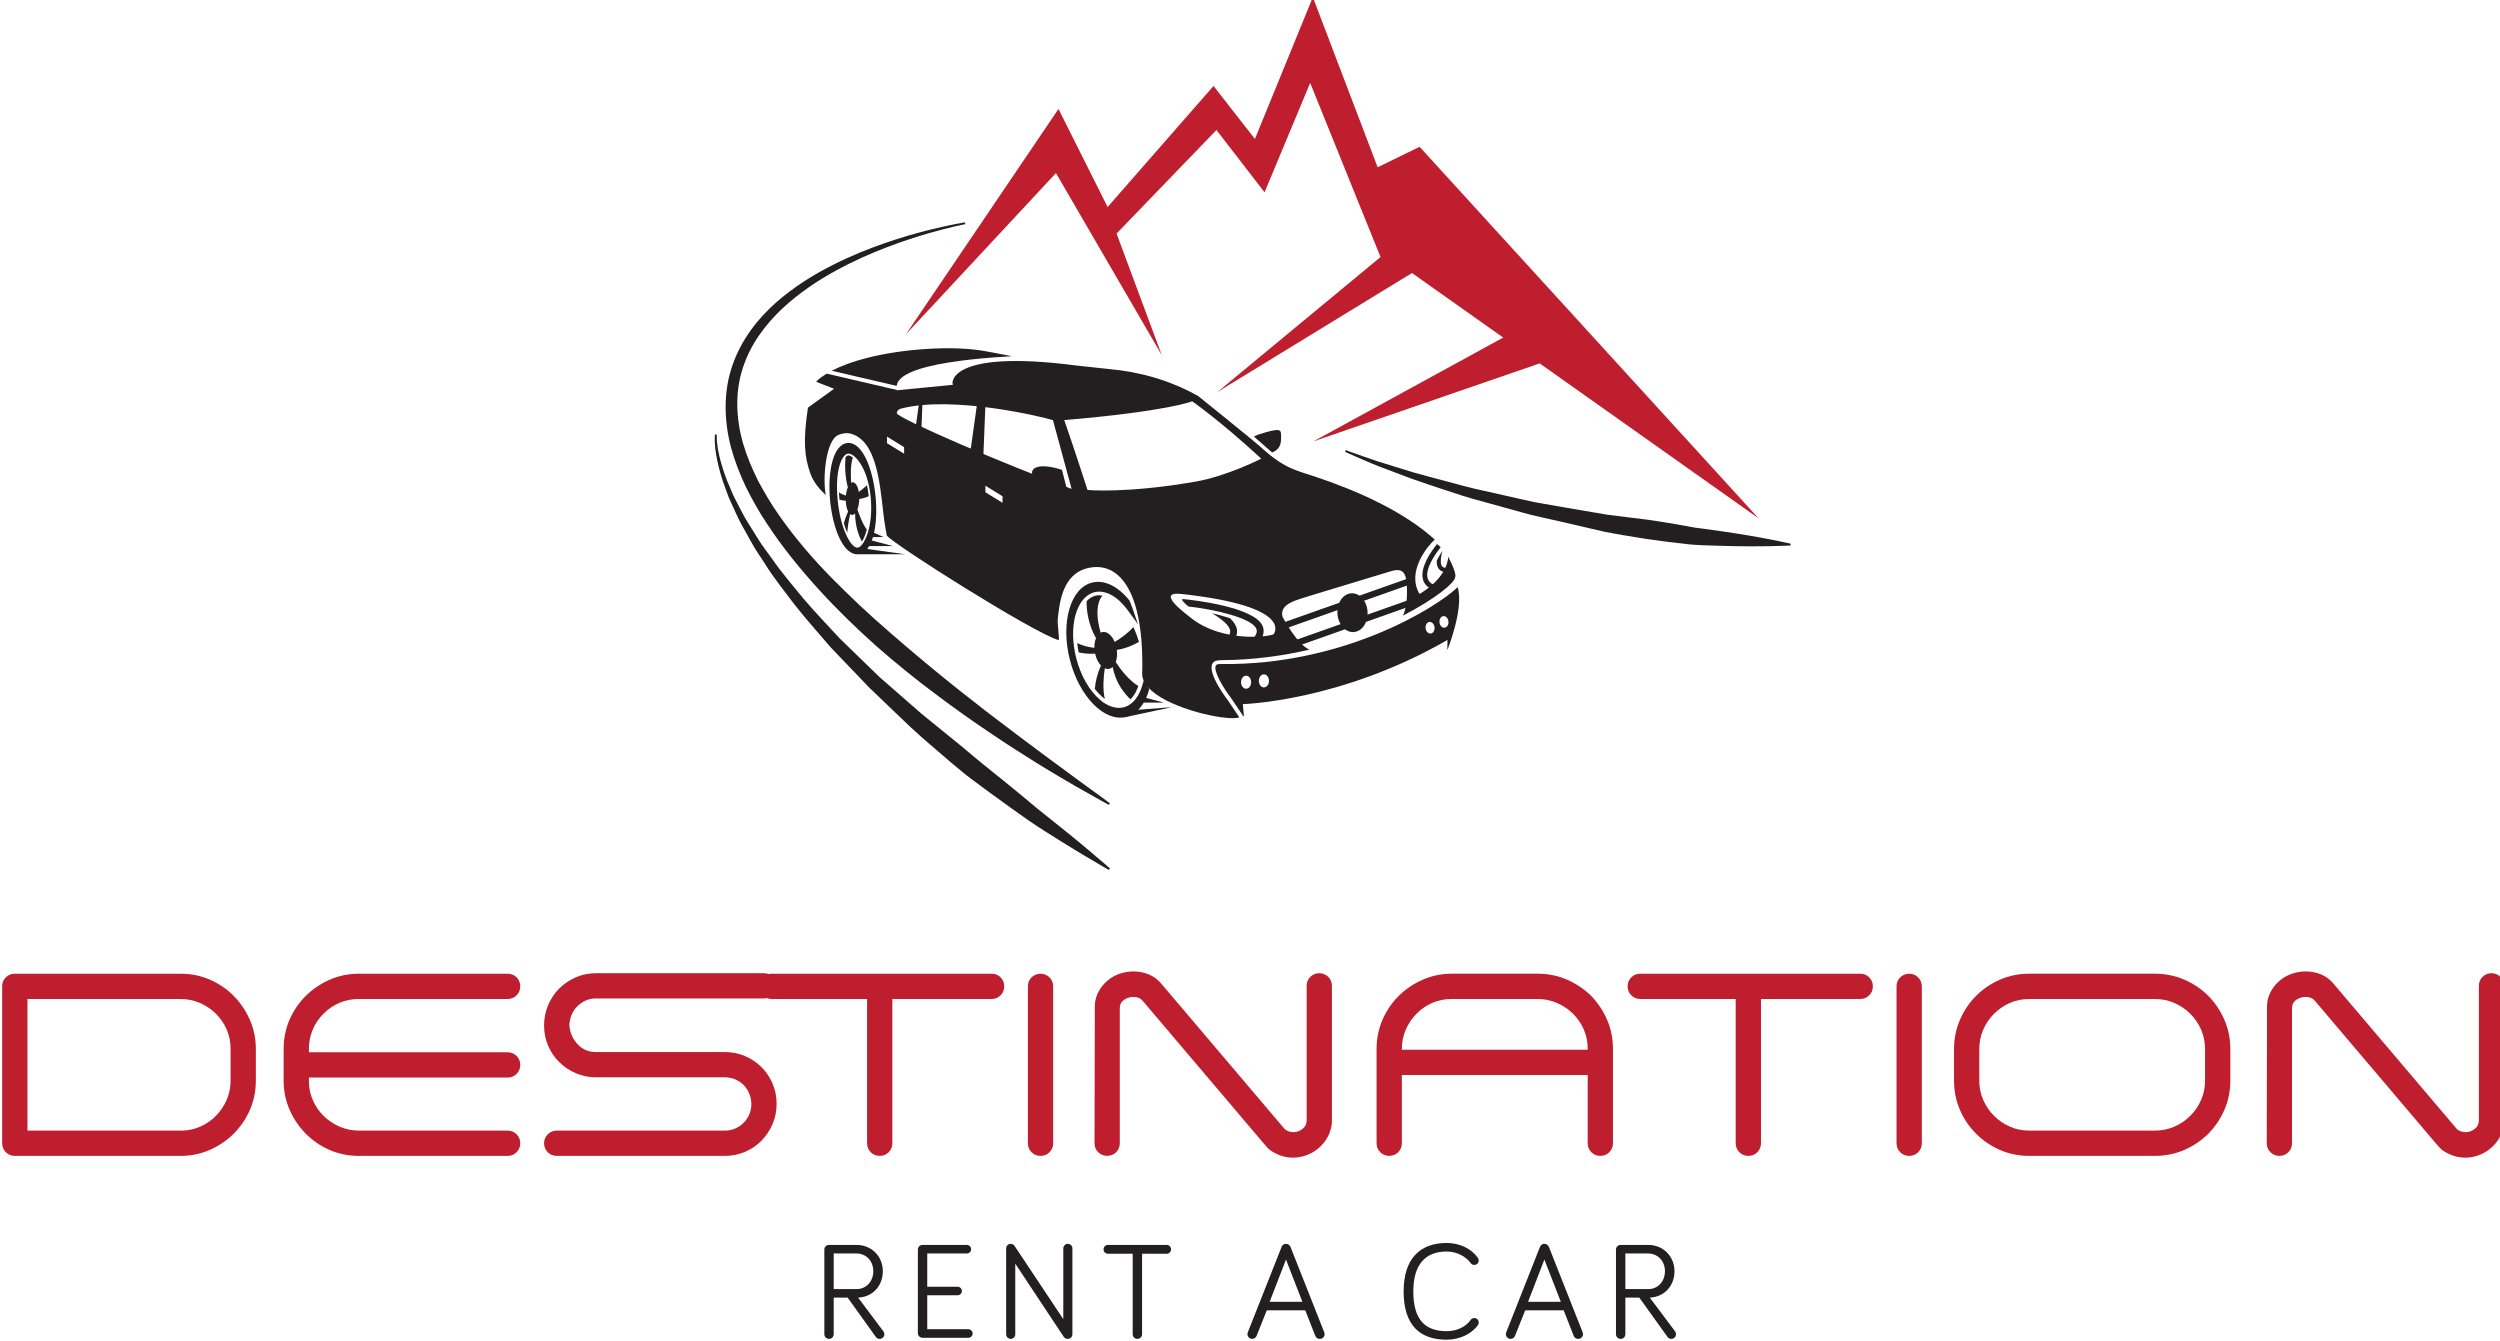
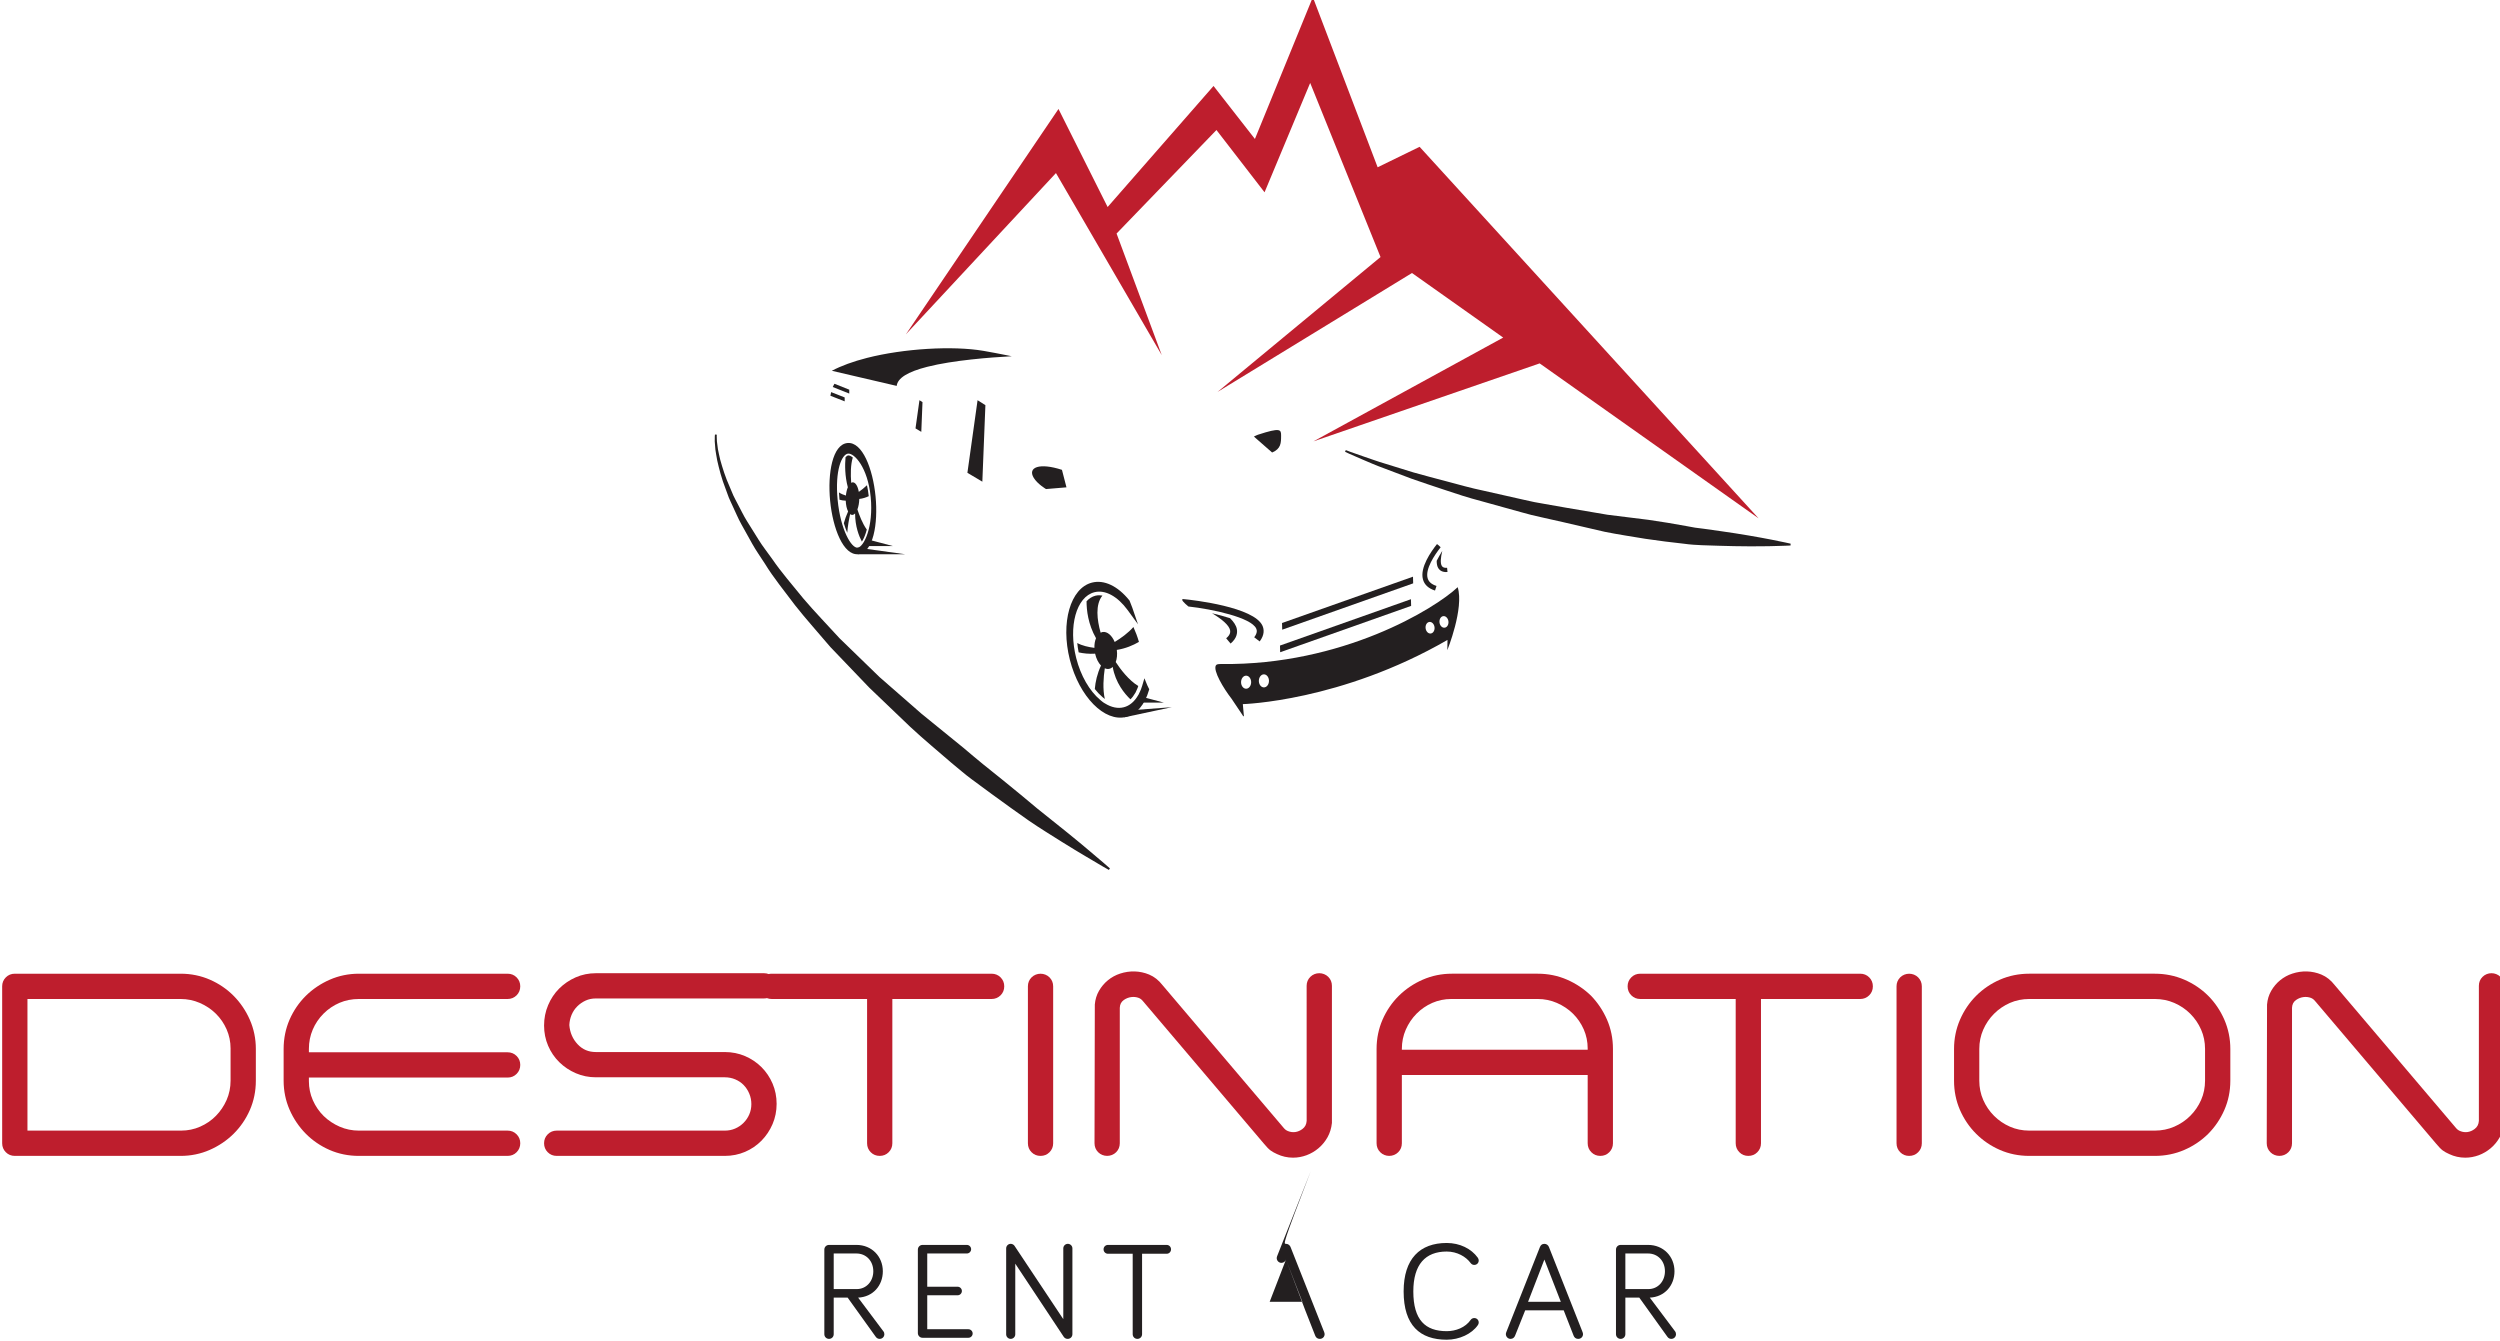
<svg xmlns="http://www.w3.org/2000/svg" xmlns:ns1="http://sodipodi.sourceforge.net/DTD/sodipodi-0.dtd" xmlns:ns2="http://www.inkscape.org/namespaces/inkscape" version="1.1" id="svg2" xml:space="preserve" width="186.363" height="100" viewBox="0 0 186.363 100" ns1:docname="logo.svg" ns2:version="0.92.1 r15371">
  <defs id="defs6">
    <clipPath clipPathUnits="userSpaceOnUse" id="clipPath18">
      <path d="M 0,595.28 H 841.89 V 0 H 0 Z" id="path16" ns2:connector-curvature="0" />
    </clipPath>
  </defs>
  <ns1:namedview pagecolor="#ffffff" bordercolor="#666666" borderopacity="1" objecttolerance="10" gridtolerance="10" guidetolerance="10" ns2:pageopacity="0" ns2:pageshadow="2" ns2:window-width="1920" ns2:window-height="1023" id="namedview4" showgrid="false" ns2:zoom="0.71" ns2:cx="543.5394" ns2:cy="396.85333" ns2:window-x="0" ns2:window-y="0" ns2:window-maximized="1" ns2:current-layer="g10" />
  <g id="g10" ns2:groupmode="layer" ns2:label="Logo" transform="matrix(1.333,0,0,-1.333,0,100)">
    <g id="g12" transform="matrix(0.444,0,0,0.444,-116.819,-94.515)">
      <g id="g14" clip-path="url(#clipPath18)">
        <g id="g20" transform="translate(285.922,239.43)">
          <path d="m 0,0 h -19.358 v 16.578 h 19.293 c 0.839,0 1.654,-0.167 2.415,-0.496 0.764,-0.332 1.444,-0.785 2.016,-1.35 0.571,-0.561 1.031,-1.228 1.362,-1.982 0.327,-0.749 0.497,-1.554 0.497,-2.394 V 6.284 C 6.225,5.425 6.055,4.609 5.728,3.857 5.396,3.104 4.94,2.431 4.378,1.857 3.815,1.284 3.148,0.827 2.394,0.497 1.646,0.166 0.842,0 0,0 m 6.624,16.962 c -0.853,0.862 -1.861,1.553 -2.999,2.048 -1.145,0.5 -2.383,0.753 -3.69,0.753 h -20.886 c -0.444,0 -0.824,-0.154 -1.13,-0.461 -0.305,-0.308 -0.462,-0.688 -0.462,-1.128 V -1.593 c 0,-0.443 0.157,-0.826 0.462,-1.131 0.306,-0.306 0.686,-0.461 1.13,-0.461 h 20.886 c 1.283,0 2.515,0.25 3.657,0.751 1.138,0.497 2.153,1.182 3.012,2.031 0.862,0.853 1.554,1.863 2.051,2.999 0.499,1.143 0.753,2.383 0.753,3.688 v 4.008 c 0,1.284 -0.254,2.515 -0.753,3.656 -0.497,1.138 -1.18,2.149 -2.031,3.014" style="fill:#be1e2d;fill-opacity:1;fill-rule:nonzero;stroke:none" id="path22" ns2:connector-curvature="0" />
        </g>
        <g id="g24" transform="translate(302.496,252.152)">
          <path d="m 0,0 c 0.319,0.753 0.779,1.43 1.362,2.013 0.582,0.581 1.257,1.039 2.011,1.361 0.751,0.32 1.57,0.481 2.433,0.481 h 18.74 c 0.442,0 0.823,0.158 1.13,0.462 0.306,0.308 0.462,0.688 0.462,1.134 0,0.441 -0.156,0.818 -0.462,1.128 -0.307,0.308 -0.688,0.461 -1.13,0.461 H 5.806 C 4.521,7.04 3.291,6.787 2.148,6.287 1.013,5.792 -0.001,5.11 -0.865,4.26 -1.727,3.405 -2.418,2.396 -2.916,1.259 -3.413,0.117 -3.667,-1.126 -3.667,-2.431 v -4.007 c 0,-1.283 0.254,-2.513 0.751,-3.655 0.498,-1.135 1.182,-2.149 2.033,-3.011 0.852,-0.864 1.859,-1.551 2.999,-2.052 1.143,-0.501 2.385,-0.751 3.69,-0.751 h 18.74 c 0.442,0 0.824,0.153 1.13,0.461 0.306,0.307 0.462,0.687 0.462,1.131 0,0.444 -0.156,0.821 -0.462,1.127 -0.307,0.308 -0.688,0.465 -1.13,0.465 H 5.806 c -0.841,0 -1.654,0.166 -2.415,0.497 -0.762,0.333 -1.442,0.785 -2.016,1.346 -0.572,0.563 -1.029,1.233 -1.361,1.984 -0.329,0.75 -0.498,1.556 -0.498,2.397 v 0.458 h 25.03 c 0.442,0 0.823,0.153 1.13,0.461 0.306,0.308 0.462,0.687 0.462,1.131 0,0.444 -0.156,0.822 -0.462,1.128 -0.307,0.307 -0.688,0.463 -1.13,0.463 h -25.03 v 0.427 C -0.484,-1.568 -0.321,-0.75 0,0" style="fill:#be1e2d;fill-opacity:1;fill-rule:nonzero;stroke:none" id="path26" ns2:connector-curvature="0" />
        </g>
        <g id="g28" transform="translate(388.002,259.192)">
          <path d="m 0,0 h -27.709 c -0.131,0 -0.254,-0.017 -0.373,-0.044 -0.182,0.071 -0.377,0.106 -0.587,0.106 h -21.177 c -0.902,0 -1.76,-0.175 -2.554,-0.526 -0.785,-0.348 -1.479,-0.822 -2.067,-1.407 -0.584,-0.586 -1.054,-1.287 -1.392,-2.09 -0.34,-0.801 -0.51,-1.663 -0.51,-2.564 0,-0.9 0.17,-1.758 0.51,-2.548 0.338,-0.791 0.814,-1.489 1.413,-2.075 0.594,-0.584 1.298,-1.053 2.082,-1.39 0.791,-0.34 1.639,-0.509 2.518,-0.509 h 16.242 c 0.46,0 0.903,-0.088 1.313,-0.261 0.409,-0.171 0.767,-0.412 1.062,-0.717 0.297,-0.308 0.534,-0.67 0.707,-1.085 0.174,-0.411 0.261,-0.855 0.261,-1.313 0,-0.46 -0.087,-0.896 -0.259,-1.294 -0.172,-0.404 -0.416,-0.762 -0.723,-1.066 -0.303,-0.307 -0.664,-0.551 -1.066,-0.723 -0.399,-0.174 -0.836,-0.257 -1.295,-0.257 h -21.173 c -0.444,0 -0.825,-0.157 -1.132,-0.465 -0.305,-0.306 -0.46,-0.683 -0.46,-1.127 0,-0.444 0.155,-0.827 0.46,-1.131 0.307,-0.307 0.686,-0.461 1.132,-0.461 h 21.173 c 0.903,0 1.759,0.171 2.552,0.51 0.787,0.337 1.485,0.814 2.073,1.412 0.583,0.597 1.053,1.296 1.39,2.086 0.339,0.788 0.51,1.648 0.51,2.547 0,0.905 -0.171,1.761 -0.51,2.55 -0.337,0.788 -0.807,1.486 -1.394,2.073 -0.587,0.587 -1.284,1.054 -2.069,1.392 -0.791,0.338 -1.649,0.51 -2.552,0.51 h -16.242 c -0.925,0 -1.673,0.318 -2.289,0.971 -0.629,0.667 -0.974,1.476 -1.053,2.422 0.02,0.462 0.117,0.903 0.29,1.308 0.173,0.403 0.411,0.756 0.708,1.051 0.297,0.298 0.65,0.544 1.046,0.727 0.386,0.18 0.823,0.27 1.298,0.27 h 21.177 c 0.13,0 0.251,0.016 0.369,0.043 0.181,-0.07 0.379,-0.11 0.591,-0.11 h 12.024 v -18.17 c 0,-0.444 0.154,-0.827 0.46,-1.131 0.307,-0.307 0.686,-0.461 1.13,-0.461 0.443,0 0.823,0.153 1.13,0.461 0.307,0.307 0.461,0.687 0.461,1.131 v 18.17 H 0 c 0.443,0 0.823,0.158 1.13,0.464 0.306,0.306 0.461,0.686 0.461,1.132 0,0.441 -0.155,0.818 -0.461,1.128 C 0.819,-0.153 0.44,0 0,0" style="fill:#be1e2d;fill-opacity:1;fill-rule:nonzero;stroke:none" id="path30" ns2:connector-curvature="0" />
        </g>
        <g id="g32" transform="translate(393.034,258.731)">
          <path d="m 0,0 c -0.307,-0.308 -0.461,-0.687 -0.461,-1.128 v -19.767 c 0,-0.443 0.154,-0.826 0.461,-1.13 0.306,-0.307 0.684,-0.461 1.128,-0.461 0.444,0 0.825,0.153 1.132,0.461 0.306,0.307 0.46,0.687 0.46,1.13 V -1.128 C 2.72,-0.687 2.566,-0.311 2.26,0 1.645,0.612 0.615,0.611 0,0" style="fill:#be1e2d;fill-opacity:1;fill-rule:nonzero;stroke:none" id="path34" ns2:connector-curvature="0" />
        </g>
        <g id="g36" transform="translate(428.144,258.795)">
          <path d="m 0,0 c -0.307,-0.306 -0.464,-0.688 -0.464,-1.132 l 0.003,-17.01 c -0.032,-0.45 -0.209,-0.783 -0.54,-1.025 -0.548,-0.41 -1.195,-0.509 -1.818,-0.257 -0.208,0.081 -0.381,0.213 -0.538,0.405 l -15.272,17.991 c -0.468,0.604 -1.028,1.048 -1.675,1.319 -1.173,0.487 -2.445,0.515 -3.656,0.119 -0.563,-0.183 -1.079,-0.467 -1.528,-0.834 -0.452,-0.367 -0.831,-0.817 -1.128,-1.335 -0.299,-0.514 -0.476,-1.096 -0.527,-1.731 l -0.038,-17.468 c 0,-0.443 0.158,-0.826 0.461,-1.131 0.613,-0.611 1.647,-0.614 2.262,0 0.305,0.308 0.46,0.688 0.46,1.131 v 17.06 c 0.017,0.44 0.181,0.753 0.513,0.987 0.587,0.412 1.302,0.474 1.865,0.261 0.197,-0.075 0.364,-0.197 0.521,-0.387 l 15.274,-17.998 c 0.325,-0.392 0.593,-0.667 0.82,-0.834 0.229,-0.166 0.507,-0.32 0.814,-0.454 0.627,-0.297 1.307,-0.451 2.019,-0.451 0.58,0 1.151,0.107 1.702,0.31 0.551,0.208 1.058,0.505 1.505,0.885 0.447,0.378 0.828,0.839 1.125,1.365 0.301,0.534 0.487,1.132 0.561,1.819 V -1.132 C 2.721,-0.688 2.566,-0.307 2.261,0 1.643,0.614 0.611,0.614 0,0" style="fill:#be1e2d;fill-opacity:1;fill-rule:nonzero;stroke:none" id="path38" ns2:connector-curvature="0" />
        </g>
        <g id="g40" transform="translate(445.898,256.008)">
          <path d="m 0,0 h 10.895 c 0.837,0 1.649,-0.167 2.409,-0.496 0.764,-0.332 1.445,-0.783 2.02,-1.35 0.571,-0.561 1.028,-1.228 1.362,-1.982 0.327,-0.749 0.494,-1.554 0.494,-2.394 V -6.395 H -6.225 v 0.109 c 0,0.861 0.166,1.677 0.497,2.428 0.331,0.755 0.785,1.428 1.349,2.002 0.564,0.572 1.232,1.03 1.983,1.362 C -1.645,-0.167 -0.842,0 0,0 M 17.594,0.42 C 16.729,1.258 15.718,1.937 14.582,2.432 13.441,2.932 12.2,3.185 10.895,3.185 H 0.063 C -1.218,3.185 -2.449,2.932 -3.591,2.432 -4.729,1.937 -5.741,1.255 -6.605,0.404 -7.466,-0.45 -8.157,-1.459 -8.654,-2.597 -9.151,-3.739 -9.409,-4.981 -9.409,-6.286 v -11.885 c 0,-0.443 0.157,-0.826 0.465,-1.131 0.609,-0.614 1.644,-0.614 2.258,0 0.308,0.308 0.461,0.688 0.461,1.131 v 8.596 H 17.18 v -8.596 c 0,-0.443 0.156,-0.826 0.464,-1.131 0.307,-0.306 0.683,-0.461 1.127,-0.461 0.444,0 0.825,0.154 1.128,0.461 0.311,0.308 0.464,0.688 0.464,1.131 v 11.885 c 0,1.305 -0.254,2.547 -0.751,3.689 -0.497,1.137 -1.175,2.147 -2.018,3.017" style="fill:#be1e2d;fill-opacity:1;fill-rule:nonzero;stroke:none" id="path42" ns2:connector-curvature="0" />
        </g>
        <g id="g44" transform="translate(497.409,259.192)">
          <path d="m 0,0 h -27.709 c -0.443,0 -0.825,-0.153 -1.129,-0.461 -0.307,-0.31 -0.463,-0.687 -0.463,-1.128 0,-0.446 0.156,-0.826 0.463,-1.132 0.304,-0.306 0.686,-0.464 1.129,-0.464 h 12.021 v -18.17 c 0,-0.444 0.158,-0.824 0.465,-1.131 0.304,-0.308 0.684,-0.461 1.128,-0.461 0.444,0 0.825,0.154 1.129,0.461 0.306,0.307 0.463,0.687 0.463,1.131 v 18.17 H 0 c 0.44,0 0.822,0.158 1.129,0.464 0.307,0.306 0.46,0.686 0.46,1.132 0,0.441 -0.153,0.818 -0.46,1.128 C 0.822,-0.153 0.44,0 0,0" style="fill:#be1e2d;fill-opacity:1;fill-rule:nonzero;stroke:none" id="path46" ns2:connector-curvature="0" />
        </g>
        <g id="g48" transform="translate(502.44,258.731)">
          <path d="m 0,0 c -0.304,-0.311 -0.461,-0.687 -0.461,-1.128 v -19.767 c 0,-0.443 0.157,-0.823 0.465,-1.13 0.304,-0.308 0.683,-0.461 1.124,-0.461 0.444,0 0.829,0.153 1.132,0.461 0.306,0.307 0.464,0.687 0.464,1.13 V -1.128 C 2.724,-0.687 2.566,-0.311 2.26,0 1.646,0.611 0.617,0.612 0,0" style="fill:#be1e2d;fill-opacity:1;fill-rule:nonzero;stroke:none" id="path50" ns2:connector-curvature="0" />
        </g>
        <g id="g52" transform="translate(534.516,239.43)">
          <path d="m 0,0 h -15.825 c -0.861,0 -1.679,0.166 -2.43,0.497 -0.75,0.33 -1.429,0.789 -1.998,1.363 -0.575,0.573 -1.031,1.246 -1.362,1.997 -0.33,0.752 -0.498,1.568 -0.498,2.427 v 4.008 c 0,0.862 0.168,1.677 0.498,2.428 0.331,0.754 0.787,1.426 1.362,1.999 0.569,0.575 1.248,1.033 1.998,1.365 0.751,0.327 1.569,0.494 2.43,0.494 H 0 c 0.86,0 1.686,-0.167 2.446,-0.496 C 3.211,15.75 3.888,15.294 4.459,14.719 5.033,14.146 5.494,13.474 5.824,12.72 6.155,11.969 6.321,11.154 6.321,10.292 V 6.284 C 6.321,5.425 6.155,4.609 5.824,3.857 5.494,3.104 5.033,2.431 4.459,1.86 3.888,1.286 3.211,0.83 2.446,0.497 1.686,0.166 0.864,0 0,0 M 6.722,16.979 C 5.867,17.83 4.854,18.515 3.705,19.012 2.55,19.51 1.305,19.763 0,19.763 h -15.825 c -1.308,0 -2.546,-0.253 -3.691,-0.753 -1.138,-0.495 -2.143,-1.18 -2.994,-2.031 -0.855,-0.855 -1.539,-1.867 -2.036,-3.018 -0.498,-1.149 -0.748,-2.388 -0.748,-3.669 V 6.284 c 0,-1.305 0.25,-2.544 0.748,-3.688 0.497,-1.136 1.181,-2.146 2.036,-2.997 0.848,-0.851 1.856,-1.536 2.994,-2.033 1.145,-0.501 2.383,-0.751 3.691,-0.751 H 0 c 1.305,0 2.55,0.25 3.705,0.751 1.149,0.497 2.162,1.182 3.017,2.033 C 7.569,0.45 8.254,1.46 8.751,2.596 9.252,3.74 9.506,4.979 9.506,6.284 v 4.008 c 0,1.281 -0.254,2.52 -0.751,3.672 -0.501,1.148 -1.182,2.16 -2.033,3.015" style="fill:#be1e2d;fill-opacity:1;fill-rule:nonzero;stroke:none" id="path54" ns2:connector-curvature="0" />
        </g>
        <g id="g56" transform="translate(578.042,258.795)">
          <path d="m 0,0 c -0.613,0.614 -1.642,0.614 -2.255,0 -0.308,-0.306 -0.461,-0.688 -0.461,-1.132 v -17.01 c -0.033,-0.45 -0.211,-0.783 -0.541,-1.025 -0.548,-0.41 -1.191,-0.509 -1.811,-0.257 -0.211,0.081 -0.389,0.213 -0.544,0.405 l -15.272,17.991 c -0.467,0.604 -1.027,1.048 -1.672,1.319 -1.174,0.487 -2.447,0.515 -3.654,0.119 -0.568,-0.183 -1.082,-0.467 -1.533,-0.834 -0.449,-0.367 -0.831,-0.817 -1.128,-1.335 -0.297,-0.514 -0.474,-1.095 -0.526,-1.731 l -0.038,-17.468 c 0,-0.443 0.157,-0.823 0.464,-1.131 0.611,-0.614 1.646,-0.614 2.26,0 0.307,0.308 0.46,0.688 0.46,1.131 v 17.06 c 0.018,0.435 0.185,0.758 0.515,0.987 0.587,0.412 1.298,0.474 1.863,0.261 0.196,-0.075 0.362,-0.197 0.519,-0.387 L -8.08,-21.035 c 0.324,-0.392 0.594,-0.667 0.821,-0.834 0.227,-0.166 0.505,-0.32 0.815,-0.454 0.624,-0.297 1.304,-0.451 2.019,-0.451 0.574,0 1.148,0.107 1.701,0.31 0.548,0.208 1.056,0.505 1.503,0.885 0.45,0.378 0.827,0.837 1.124,1.365 0.304,0.534 0.492,1.132 0.565,1.819 V -1.132 C 0.468,-0.688 0.312,-0.307 0,0" style="fill:#be1e2d;fill-opacity:1;fill-rule:nonzero;stroke:none" id="path58" ns2:connector-curvature="0" />
        </g>
        <g id="g60" transform="translate(368.114,219.47)">
          <path d="m 0,0 h 2.902 c 1.217,0 2.085,0.993 2.085,2.243 0,1.286 -0.884,2.241 -2.136,2.241 H 0 Z m 0,-5.681 c 0,-0.334 -0.259,-0.591 -0.59,-0.591 -0.33,0 -0.591,0.257 -0.591,0.591 V 4.971 c 0,0.333 0.261,0.592 0.591,0.592 h 3.458 c 1.929,0 3.319,-1.459 3.319,-3.32 0,-1.789 -1.233,-3.232 -3.111,-3.32 l 3.179,-4.24 c 0.088,-0.104 0.124,-0.244 0.124,-0.364 0,-0.334 -0.262,-0.591 -0.59,-0.591 -0.176,0 -0.366,0.067 -0.507,0.279 L 1.756,-1.077 H 0 Z" style="fill:#231f20;fill-opacity:1;fill-rule:nonzero;stroke:none" id="path62" ns2:connector-curvature="0" />
        </g>
        <g id="g64" transform="translate(379.304,213.336)">
          <path d="m 0,0 c -0.329,0 -0.591,0.261 -0.591,0.59 v 10.514 c 0,0.334 0.262,0.593 0.591,0.593 h 5.579 c 0.296,0 0.539,-0.243 0.539,-0.54 0,-0.294 -0.243,-0.539 -0.539,-0.539 H 0.591 V 6.431 h 3.824 c 0.294,0 0.539,-0.244 0.539,-0.539 0,-0.298 -0.245,-0.539 -0.539,-0.539 H 0.591 V 1.077 H 5.77 c 0.297,0 0.541,-0.244 0.541,-0.54 C 6.311,0.243 6.067,0 5.77,0 Z" style="fill:#231f20;fill-opacity:1;fill-rule:nonzero;stroke:none" id="path66" ns2:connector-curvature="0" />
        </g>
        <g id="g68" transform="translate(398.178,224.6)">
          <path d="m 0,0 v -10.811 c 0,-0.334 -0.261,-0.591 -0.592,-0.591 -0.209,0 -0.365,0.086 -0.487,0.241 l -6.117,9.23 v -8.9 c 0,-0.314 -0.261,-0.571 -0.575,-0.571 -0.312,0 -0.572,0.257 -0.572,0.571 V 0 c 0,0.31 0.26,0.57 0.572,0.57 0.21,0 0.384,-0.119 0.471,-0.241 l 6.152,-9.248 V 0 c 0,0.31 0.259,0.57 0.573,0.57 C -0.261,0.57 0,0.31 0,0" style="fill:#231f20;fill-opacity:1;fill-rule:nonzero;stroke:none" id="path70" ns2:connector-curvature="0" />
        </g>
        <g id="g72" transform="translate(402.66,223.918)">
          <path d="m 0,0 c -0.313,0 -0.558,0.246 -0.558,0.558 0,0.314 0.245,0.557 0.558,0.557 H 7.386 C 7.697,1.115 7.94,0.872 7.94,0.558 7.94,0.246 7.697,0 7.386,0 H 4.293 v -10.129 c 0,-0.334 -0.261,-0.592 -0.591,-0.592 -0.331,0 -0.591,0.258 -0.591,0.592 L 3.111,0 Z" style="fill:#231f20;fill-opacity:1;fill-rule:nonzero;stroke:none" id="path74" ns2:connector-curvature="0" />
        </g>
        <g id="g76" transform="translate(425.078,223.19)">
-           <path d="m 0,0 -2.054,-5.32 h 4.119 z m -2.419,-6.397 -1.268,-3.179 c -0.086,-0.226 -0.277,-0.417 -0.574,-0.417 -0.33,0 -0.591,0.279 -0.591,0.592 0,0.068 0.017,0.19 0.054,0.259 l 4.24,10.725 C -0.472,1.79 -0.314,1.979 0,1.979 0.293,1.979 0.483,1.79 0.573,1.583 L 4.812,-9.142 c 0.038,-0.087 0.054,-0.21 0.054,-0.259 0,-0.313 -0.243,-0.592 -0.607,-0.592 -0.298,0 -0.488,0.175 -0.574,0.399 L 2.43,-6.397 Z" style="fill:#231f20;fill-opacity:1;fill-rule:nonzero;stroke:none" id="path78" ns2:connector-curvature="0" />
+           <path d="m 0,0 -2.054,-5.32 h 4.119 z c -0.086,-0.226 -0.277,-0.417 -0.574,-0.417 -0.33,0 -0.591,0.279 -0.591,0.592 0,0.068 0.017,0.19 0.054,0.259 l 4.24,10.725 C -0.472,1.79 -0.314,1.979 0,1.979 0.293,1.979 0.483,1.79 0.573,1.583 L 4.812,-9.142 c 0.038,-0.087 0.054,-0.21 0.054,-0.259 0,-0.313 -0.243,-0.592 -0.607,-0.592 -0.298,0 -0.488,0.175 -0.574,0.399 L 2.43,-6.397 Z" style="fill:#231f20;fill-opacity:1;fill-rule:nonzero;stroke:none" id="path78" ns2:connector-curvature="0" />
        </g>
        <g id="g80" transform="translate(439.897,219.176)">
          <path d="M 0,0 C 0,4.119 2.054,6.101 5.425,6.101 7.074,6.101 8.516,5.386 9.333,4.256 9.419,4.136 9.457,4.015 9.457,3.894 9.457,3.579 9.213,3.338 8.899,3.338 8.742,3.338 8.585,3.389 8.448,3.562 7.857,4.38 6.73,5.023 5.425,5.023 2.748,5.023 1.22,3.404 1.22,0 c 0,-3.617 1.528,-5.007 4.205,-5.007 1.144,0 2.346,0.454 3.023,1.426 0.121,0.177 0.315,0.227 0.451,0.227 0.314,0 0.558,-0.245 0.558,-0.557 0,-0.141 -0.038,-0.226 -0.107,-0.332 C 8.585,-5.354 7.023,-6.083 5.425,-6.083 2.054,-6.083 0,-4.275 0,0" style="fill:#231f20;fill-opacity:1;fill-rule:nonzero;stroke:none" id="path82" ns2:connector-curvature="0" />
        </g>
        <g id="g84" transform="translate(457.624,223.19)">
          <path d="m 0,0 -2.054,-5.32 h 4.123 z m -2.416,-6.397 -1.27,-3.179 c -0.085,-0.226 -0.276,-0.417 -0.573,-0.417 -0.33,0 -0.591,0.279 -0.591,0.592 0,0.068 0.016,0.19 0.054,0.259 L -0.558,1.583 C -0.47,1.79 -0.314,1.979 0,1.979 0.294,1.979 0.487,1.79 0.573,1.583 L 4.812,-9.142 c 0.038,-0.087 0.054,-0.21 0.054,-0.259 0,-0.313 -0.243,-0.592 -0.611,-0.592 -0.293,0 -0.484,0.175 -0.57,0.399 l -1.251,3.197 z" style="fill:#231f20;fill-opacity:1;fill-rule:nonzero;stroke:none" id="path86" ns2:connector-curvature="0" />
        </g>
        <g id="g88" transform="translate(467.824,219.47)">
          <path d="m 0,0 h 2.903 c 1.216,0 2.083,0.993 2.083,2.243 0,1.286 -0.883,2.241 -2.135,2.241 H 0 Z m 0,-5.681 c 0,-0.334 -0.26,-0.591 -0.592,-0.591 -0.33,0 -0.59,0.257 -0.59,0.591 V 4.971 c 0,0.333 0.26,0.592 0.59,0.592 h 3.459 c 1.93,0 3.321,-1.459 3.321,-3.32 0,-1.789 -1.235,-3.232 -3.111,-3.32 l 3.181,-4.24 c 0.084,-0.104 0.12,-0.244 0.12,-0.364 0,-0.334 -0.26,-0.591 -0.59,-0.591 -0.175,0 -0.364,0.067 -0.505,0.279 L 1.756,-1.077 H 0 Z" style="fill:#231f20;fill-opacity:1;fill-rule:nonzero;stroke:none" id="path90" ns2:connector-curvature="0" />
        </g>
        <g id="g92" transform="translate(407.785,295.156)">
          <path d="M 0,0 C -0.065,0.114 -0.125,0.233 -0.178,0.371 L -0.538,1.248 -0.807,0.339 C -0.863,0.151 -0.92,-0.014 -0.979,-0.167 -1.013,-0.234 -1.053,-0.328 -1.095,-0.426 -1.146,-0.543 -1.24,-0.762 -1.276,-0.812 l -0.027,-0.037 c -0.467,-0.833 -1.105,-1.373 -1.84,-1.557 -0.734,-0.188 -1.551,-0.021 -2.361,0.485 l -0.057,0.029 c -0.081,0.03 -0.277,0.194 -0.385,0.281 -0.063,0.055 -0.124,0.104 -0.157,0.13 -1.358,1.137 -2.46,3.056 -3.023,5.266 -1.019,3.995 0.011,7.72 2.293,8.3 1.339,0.341 2.903,-0.5 4.185,-2.252 l 1.301,-1.786 -0.716,2.089 c -0.103,0.296 -0.214,0.585 -0.335,0.862 l -0.019,0.042 -0.028,0.034 c -1.456,1.801 -3.168,2.611 -4.696,2.223 -2.723,-0.693 -3.972,-5.053 -2.787,-9.716 1.188,-4.662 4.369,-7.893 7.093,-7.2 1.327,0.338 2.343,1.532 2.867,3.358 l 0.039,0.138 z" style="fill:#231f20;fill-opacity:1;fill-rule:nonzero;stroke:none" id="path94" ns2:connector-curvature="0" />
        </g>
        <g id="g96" transform="translate(369.923,324.698)">
          <path d="m 0,0 c -0.781,-0.073 -1.679,-2.079 -1.312,-5.854 0.369,-3.77 1.735,-6.068 2.514,-5.992 0.781,0.074 2.015,2.594 1.648,6.366 C 2.483,-1.709 0.777,0.079 0,0 m 1.282,-12.667 c -1.876,-0.183 -3.203,3.245 -3.542,6.723 -0.338,3.477 0.302,7.096 2.18,7.279 1.876,0.182 3.202,-3.244 3.541,-6.722 0.34,-3.48 -0.3,-7.098 -2.179,-7.28" style="fill:#231f20;fill-opacity:1;fill-rule:nonzero;stroke:none" id="path98" ns2:connector-curvature="0" />
        </g>
        <g id="g100" transform="translate(379.897,335.633)">
          <path d="M 0,0 C 3.26,0.828 7.937,1.185 10.644,1.33 10.425,1.372 10.21,1.415 9.997,1.459 8.999,1.656 8.06,1.841 7.079,2.009 3.207,2.673 -2.96,2.301 -7.586,1.122 c -1.771,-0.451 -3.257,-1 -4.437,-1.623 L -3.85,-2.405 C -3.735,-1.419 -2.47,-0.629 0,0" style="fill:#231f20;fill-opacity:1;fill-rule:nonzero;stroke:none" id="path102" ns2:connector-curvature="0" />
        </g>
        <g id="g104" transform="translate(424.463,326.958)">
          <path d="M 0,0 C 0,0.771 -0.057,1.053 -2.902,0.125 -3.061,0.072 -3.278,-0.037 -3.424,-0.112 L -1.131,-2.12 C -0.012,-1.649 0,-0.919 0,0" style="fill:#231f20;fill-opacity:1;fill-rule:nonzero;stroke:none" id="path106" ns2:connector-curvature="0" />
        </g>
        <g id="g108" transform="translate(393.308,321.647)">
          <path d="M 0,0 C -0.807,1.327 0.709,1.938 3.554,1.008 L 4.122,-1.196 1.547,-1.412 c 0,0 -1.07,0.626 -1.547,1.412" style="fill:#231f20;fill-opacity:1;fill-rule:nonzero;stroke:none" id="path110" ns2:connector-curvature="0" />
        </g>
        <g id="g112" transform="translate(377.108,312.024)">
          <path d="M 0,0 H -5.983 V 0.829 Z" style="fill:#231f20;fill-opacity:1;fill-rule:nonzero;stroke:none" id="path114" ns2:connector-curvature="0" />
        </g>
        <g id="g116" transform="translate(375.564,313.056)">
          <path d="M 0,0 H -3.144 V 0.828 Z" style="fill:#231f20;fill-opacity:1;fill-rule:nonzero;stroke:none" id="path118" ns2:connector-curvature="0" />
        </g>
        <g id="g120" transform="translate(374.403,314.185)">
-           <path d="M 0,0 H -1.859 V 0.828 Z" style="fill:#231f20;fill-opacity:1;fill-rule:nonzero;stroke:none" id="path122" ns2:connector-curvature="0" />
-         </g>
+           </g>
        <g id="g124" transform="translate(409.702,293.338)">
          <path d="M 0,0 H -3.146 V 0.827 Z" style="fill:#231f20;fill-opacity:1;fill-rule:nonzero;stroke:none" id="path126" ns2:connector-curvature="0" />
        </g>
        <g id="g128" transform="translate(404.549,292.3)">
          <path d="M 0,0 0.171,-0.812 6.148,0.462 Z" style="fill:#231f20;fill-opacity:1;fill-rule:nonzero;stroke:none" id="path130" ns2:connector-curvature="0" />
        </g>
        <g id="g132" transform="translate(405.487,293.751)">
          <path d="M 0,0 C 0.221,0.21 0.421,0.47 0.596,0.781 L 0.604,0.795 0.64,0.848 c 0.025,0.047 0.111,0.247 0.142,0.31 0.043,0.104 0.083,0.194 0.116,0.263 0.028,0.078 0.058,0.162 0.089,0.257 -1.223,0.74 -2.265,2.14 -2.839,3.018 0.156,0.419 0.212,0.954 0.137,1.529 C -0.608,6.398 0.331,6.802 1.07,7.233 0.878,7.897 0.644,8.524 0.375,9.108 -0.287,8.354 -1.178,7.711 -1.983,7.223 -2.331,8.054 -2.934,8.578 -3.515,8.478 -3.6,8.462 -3.68,8.434 -3.755,8.396 c -0.451,1.607 -0.694,3.536 0.229,4.673 -0.137,0.025 -0.274,0.038 -0.408,0.038 -0.168,0 -0.332,-0.02 -0.489,-0.06 C -4.842,12.94 -5.211,12.697 -5.527,12.353 -5.529,11.231 -5.333,9.447 -4.335,7.698 -4.479,7.361 -4.549,6.942 -4.538,6.483 -5.293,6.579 -6.078,6.755 -6.699,7.092 -6.662,6.706 -6.602,6.312 -6.521,5.913 -5.92,5.779 -5.215,5.7 -4.449,5.75 -4.312,5.127 -4.042,4.598 -3.708,4.252 -4.185,3.231 -4.41,2.216 -4.489,1.298 -4.185,0.914 -3.862,0.574 -3.521,0.283 -3.481,0.254 -3.425,0.207 -3.36,0.153 -3.308,0.112 -3.264,0.076 -3.226,0.047 -3.511,1.282 -3.397,2.772 -3.231,3.905 -3.06,3.83 -2.884,3.802 -2.707,3.832 -2.53,3.864 -2.37,3.952 -2.233,4.084 -1.889,2.074 -0.723,0.688 0,0" style="fill:#231f20;fill-opacity:1;fill-rule:nonzero;stroke:none" id="path134" ns2:connector-curvature="0" />
        </g>
        <g id="g136" transform="translate(371.275,319.878)">
          <path d="M 0,0 C -0.131,0.748 -0.444,1.249 -0.805,1.202 -0.858,1.195 -0.909,1.173 -0.958,1.147 c -0.083,1.056 -0.08,2.258 0.2,3.184 -0.219,0.175 -0.411,0.262 -0.546,0.262 H -1.329 C -1.431,4.583 -1.549,4.508 -1.673,4.366 -1.759,3.39 -1.763,1.998 -1.381,0.581 -1.502,0.297 -1.589,-0.063 -1.626,-0.464 c -0.302,0.09 -0.603,0.22 -0.874,0.394 0.013,-0.287 0.033,-0.591 0.063,-0.912 0.244,-0.069 0.506,-0.119 0.791,-0.126 0.02,-0.554 0.13,-1.033 0.297,-1.355 -0.227,-0.497 -0.402,-0.995 -0.537,-1.48 0.134,-0.456 0.279,-0.853 0.43,-1.203 0.059,0.821 0.211,1.662 0.365,2.346 0.094,-0.077 0.2,-0.114 0.308,-0.1 0.112,0.016 0.219,0.082 0.314,0.187 0.004,-1.639 0.491,-2.863 0.856,-3.552 0.167,0.261 0.342,0.621 0.499,1.107 0.045,0.134 0.081,0.272 0.118,0.415 -0.547,0.748 -0.95,1.829 -1.181,2.534 0.136,0.357 0.225,0.819 0.237,1.321 0.431,0.047 0.831,0.178 1.191,0.347 C 1.199,-0.043 1.121,0.415 1.028,0.838 0.687,0.513 0.33,0.229 0,0" style="fill:#231f20;fill-opacity:1;fill-rule:nonzero;stroke:none" id="path138" ns2:connector-curvature="0" />
        </g>
        <g id="g140" transform="translate(386.834,321.164)">
          <path d="m 0,0 -1.881,1.118 1.28,9.144 0.986,-0.626 z" style="fill:#231f20;fill-opacity:1;fill-rule:nonzero;stroke:none" id="path142" ns2:connector-curvature="0" />
        </g>
        <g id="g144" transform="translate(379.146,327.44)">
          <path d="M 0,0 -0.73,0.436 -0.233,3.986 0.15,3.742 Z" style="fill:#231f20;fill-opacity:1;fill-rule:nonzero;stroke:none" id="path146" ns2:connector-curvature="0" />
        </g>
        <g id="g148" transform="translate(457.03,336.063)">
          <path d="m 0,0 27.572,-19.516 -42.695,46.795 -5.284,-2.577 -8.16,21.422 -7.297,-17.857 -5.213,6.676 -13.34,-15.247 -6.188,12.349 -19.216,-28.38 18.897,20.307 13.327,-22.931 -5.693,15.315 12.581,13.039 6.058,-7.844 5.747,13.775 8.861,-21.929 -20.534,-16.994 24.495,14.982 11.489,-8.133 -23.905,-13.075 z" style="fill:#be1e2d;fill-opacity:1;fill-rule:nonzero;stroke:none" id="path150" ns2:connector-curvature="0" />
        </g>
        <g id="g152" transform="translate(384.682,353.596)">
-           <path d="m 0,0 c 0,0 -1.715,-0.31 -4.642,-1.151 -1.459,-0.428 -3.224,-0.982 -5.2,-1.741 -1.976,-0.756 -4.169,-1.707 -6.445,-2.952 -2.274,-1.241 -4.63,-2.799 -6.776,-4.802 -2.123,-2.007 -4.029,-4.527 -4.97,-7.522 -0.975,-2.986 -0.855,-6.334 0.065,-9.508 0.47,-1.592 1.134,-3.141 1.883,-4.657 0.806,-1.488 1.657,-2.967 2.655,-4.358 1.955,-2.808 4.209,-5.422 6.582,-7.844 2.383,-2.412 4.82,-4.705 7.278,-6.819 2.441,-2.133 4.848,-4.149 7.165,-6.021 1.158,-0.94 2.289,-1.845 3.406,-2.7 1.103,-0.869 2.171,-1.709 3.216,-2.485 2.069,-1.591 3.997,-3.007 5.694,-4.281 1.712,-1.261 3.202,-2.36 4.43,-3.264 2.479,-1.779 3.875,-2.835 3.875,-2.835 l -0.124,-0.199 c 0,0 -1.539,0.83 -4.197,2.349 -1.328,0.759 -2.924,1.714 -4.746,2.825 -1.8,1.14 -3.848,2.409 -6.016,3.894 -2.185,1.462 -4.514,3.102 -6.919,4.923 -2.424,1.793 -4.895,3.809 -7.383,5.976 -2.459,2.198 -4.925,4.571 -7.265,7.145 -2.336,2.573 -4.592,5.317 -6.538,8.298 -0.998,1.468 -1.856,3.04 -2.66,4.629 -0.755,1.619 -1.414,3.277 -1.876,4.996 -0.907,3.43 -0.951,7.124 0.196,10.358 1.122,3.247 3.222,5.894 5.511,7.909 2.31,2.016 4.78,3.526 7.135,4.711 2.358,1.191 4.608,2.079 6.627,2.775 2.019,0.699 3.811,1.197 5.295,1.58 2.969,0.746 4.704,1.001 4.704,1.001 z" style="fill:#231f20;fill-opacity:1;fill-rule:nonzero;stroke:none" id="path154" ns2:connector-curvature="0" />
-         </g>
+           </g>
        <g id="g156" transform="translate(353.388,327.085)">
          <path d="M 0,0 C 0,0 -0.003,-0.073 -0.01,-0.216 -0.003,-0.357 0.003,-0.563 0.014,-0.832 0.05,-1.104 0.092,-1.438 0.143,-1.831 0.207,-2.223 0.327,-2.667 0.434,-3.166 0.711,-4.151 1.066,-5.347 1.659,-6.65 1.797,-6.979 1.941,-7.316 2.088,-7.667 2.25,-8.011 2.44,-8.352 2.623,-8.708 c 0.388,-0.705 0.728,-1.472 1.202,-2.218 0.464,-0.746 0.948,-1.524 1.452,-2.328 0.496,-0.807 1.118,-1.573 1.696,-2.396 1.136,-1.666 2.543,-3.272 3.925,-4.981 1.422,-1.679 3.017,-3.31 4.569,-5.019 1.66,-1.61 3.348,-3.248 5.033,-4.884 1.772,-1.548 3.542,-3.094 5.285,-4.617 1.797,-1.461 3.564,-2.897 5.276,-4.288 0.848,-0.706 1.663,-1.42 2.491,-2.082 0.833,-0.659 1.646,-1.307 2.429,-1.951 1.571,-1.27 3.051,-2.491 4.402,-3.632 1.382,-1.106 2.651,-2.122 3.772,-3.019 1.122,-0.907 2.089,-1.709 2.88,-2.383 1.592,-1.329 2.48,-2.124 2.48,-2.124 l -0.133,-0.192 c 0,0 -1.038,0.575 -2.817,1.648 -0.898,0.524 -1.972,1.182 -3.201,1.946 -1.221,0.778 -2.624,1.623 -4.089,2.632 -1.459,1.022 -3.027,2.144 -4.676,3.352 -0.827,0.598 -1.672,1.22 -2.53,1.864 -0.865,0.634 -1.682,1.371 -2.547,2.07 -1.682,1.463 -3.464,2.927 -5.176,4.524 -1.692,1.619 -3.412,3.265 -5.131,4.911 -1.645,1.718 -3.294,3.438 -4.913,5.13 -1.513,1.795 -3.064,3.501 -4.446,5.258 -1.335,1.794 -2.713,3.457 -3.783,5.212 -0.549,0.868 -1.136,1.672 -1.604,2.518 -0.467,0.843 -0.921,1.657 -1.358,2.439 -0.441,0.777 -0.755,1.583 -1.11,2.315 -0.167,0.372 -0.344,0.727 -0.491,1.084 -0.131,0.362 -0.261,0.716 -0.388,1.058 -0.534,1.352 -0.838,2.592 -1.069,3.607 -0.086,0.517 -0.183,0.974 -0.232,1.378 -0.031,0.405 -0.058,0.751 -0.081,1.031 0.003,0.284 0.006,0.501 0.008,0.65 0.015,0.141 0.022,0.215 0.022,0.215 z" style="fill:#231f20;fill-opacity:1;fill-rule:nonzero;stroke:none" id="path158" ns2:connector-curvature="0" />
        </g>
        <g id="g160" transform="translate(432.611,325.142)">
          <path d="m 0,0 c 0,0 0.834,-0.337 2.326,-0.834 0.744,-0.247 1.632,-0.583 2.684,-0.891 1.045,-0.324 2.222,-0.688 3.507,-1.086 1.292,-0.378 2.711,-0.727 4.196,-1.131 1.489,-0.395 3.048,-0.844 4.696,-1.184 1.639,-0.371 3.331,-0.751 5.051,-1.14 0.856,-0.213 1.728,-0.372 2.609,-0.519 0.878,-0.154 1.759,-0.309 2.644,-0.465 1.762,-0.298 3.528,-0.597 5.261,-0.894 1.748,-0.217 3.467,-0.43 5.132,-0.637 1.657,-0.244 3.259,-0.498 4.77,-0.784 0.378,-0.069 0.751,-0.138 1.119,-0.204 0.37,-0.047 0.737,-0.094 1.094,-0.139 0.715,-0.102 1.405,-0.199 2.073,-0.292 5.317,-0.752 8.868,-1.586 8.868,-1.586 l -0.013,-0.23 c 0,0 -3.612,-0.212 -9.041,-0.033 -1.356,0.063 -2.837,0.036 -4.376,0.255 -1.546,0.161 -3.171,0.376 -4.851,0.619 -1.672,0.281 -3.407,0.536 -5.149,0.888 -1.737,0.401 -3.498,0.809 -5.261,1.219 -0.881,0.199 -1.762,0.397 -2.641,0.595 -0.877,0.189 -1.748,0.396 -2.602,0.649 -1.713,0.474 -3.402,0.943 -5.031,1.396 -1.638,0.427 -3.193,0.937 -4.663,1.433 -1.471,0.499 -2.867,0.938 -4.137,1.399 -1.27,0.479 -2.427,0.916 -3.455,1.306 -1.032,0.371 -1.91,0.769 -2.638,1.074 -1.458,0.606 -2.263,1.003 -2.263,1.003 z" style="fill:#231f20;fill-opacity:1;fill-rule:nonzero;stroke:none" id="path162" ns2:connector-curvature="0" />
        </g>
        <g id="g164" transform="translate(370.074,332.752)">
          <path d="M 0,0 -1.872,0.745 C -1.947,0.615 -2.021,0.482 -2.083,0.336 L 0,-0.49 Z" style="fill:#231f20;fill-opacity:1;fill-rule:nonzero;stroke:none" id="path166" ns2:connector-curvature="0" />
        </g>
        <g id="g168" transform="translate(369.495,331.774)">
          <path d="M 0,0 -1.706,0.671 C -1.744,0.524 -1.771,0.367 -1.797,0.213 L 0,-0.494 Z" style="fill:#231f20;fill-opacity:1;fill-rule:nonzero;stroke:none" id="path170" ns2:connector-curvature="0" />
        </g>
        <g id="g172" transform="translate(423.51,301.941)">
-           <path d="m 0,0 c -0.873,-0.37 -6.565,-0.981 -10.383,2.053 -0.774,0.614 -4.55,3.398 -1.188,3.025 C 2.886,3.485 0,0 0,0 m -23.427,18.178 c 0,0 -2.005,6.198 -2.937,8.801 13.097,1.11 16.115,2.37 16.115,2.37 0,0 3.418,-2.357 8.701,-7.223 0,0 -4.247,-2.198 -8.32,-2.904 -8.671,-1.507 -13.559,-1.044 -13.559,-1.044 m -24.018,9.667 c -10e-4,0.169 0.07,0.467 0.587,0.599 6.573,1.672 17.907,-1.091 19.076,-1.471 l 2.35,-8.655 c -8.05,2.917 -22.003,8.928 -22.013,9.527 m 13.311,-11.281 -2.157,1.327 v 0.827 l 2.157,-1.328 z m -12.393,6.18 -2.153,1.326 v 0.828 l 2.153,-1.327 z M 22.005,9.771 C 21.801,6.906 18.387,5.087 18.387,5.087 c -1.682,2.82 1.065,6.085 1.919,6.846 -3.998,3.634 -9.983,6.231 -15.063,7.923 -2.377,0.793 -3.872,1.017 -6.741,3.629 C -2.522,24.416 -9.479,30 -9.479,30 c -3.65,2.052 -7.51,3.09 -11.304,3.417 l -4.082,0.441 c -16.145,2.1 -15.742,-2.313 -15.504,-2.433 l -7.063,-0.688 -0.006,0.037 -8.825,2.058 c -0.619,-0.382 -0.951,-0.599 -1.349,-1.027 l 2.263,-0.877 -3.292,-2.38 c -0.631,-4.202 -0.451,-6.185 0.324,-8.349 0.405,-1.14 1.33,-2.118 1.925,-2.661 -0.417,2.003 -0.038,7.043 1.674,7.607 0.405,0.132 0.935,0.335 1.74,0.04 3.502,-1.29 3.467,-8.105 4.058,-11.56 0.08,-0.467 0.15,-0.871 0.212,-1.185 0.746,-1.051 18.353,-12.186 21.63,-13.176 0.154,0.092 -0.167,2.025 -0.1,2.652 0.223,2.099 0.594,5.613 3.72,6.409 0.088,0.021 0.178,0.041 0.27,0.06 1.34,0.26 2.528,-0.037 3.526,-0.882 2.201,-1.862 3.281,-6.166 3.12,-12.446 -0.018,-0.736 0.385,-1.469 1.196,-2.177 2.621,-2.289 8.931,-3.704 10.803,-3.401 l 0.238,0.064 -0.024,0.033 v -0.003 l -1.366,2.037 c -0.098,0.125 -2.685,3.473 -1.997,4.705 0.193,0.351 0.583,0.427 1.173,0.431 3.941,0.02 7.663,0.536 11.047,1.329 -1.565,0.617 -3.393,4.132 -3.393,4.132 -0.454,1.725 2.002,2.152 3.661,2.71 l 9.629,2.92 c 1.658,0.558 2.403,0.347 2.38,-2.321 0,0 0.096,-1.923 -0.511,-3.163 4.155,2.133 6.602,4.206 6.579,4.847 0,0 0.316,0.274 -0.868,2.571" style="fill:#231f20;fill-opacity:1;fill-rule:nonzero;stroke:none" id="path174" ns2:connector-curvature="0" />
-         </g>
+           </g>
        <g id="g176" transform="translate(435.322,305.089)">
-           <path d="M 0,0 C -0.218,1.332 -1.227,2.217 -2.257,1.982 -3.281,1.748 -3.942,0.479 -3.729,-0.851 -3.516,-2.181 -2.508,-3.067 -1.477,-2.832 -0.447,-2.597 0.212,-1.332 0,0" style="fill:#231f20;fill-opacity:1;fill-rule:nonzero;stroke:none" id="path178" ns2:connector-curvature="0" />
-         </g>
+           </g>
        <g id="g180" transform="translate(441.076,309.198)">
          <path d="m 0,0 -16.496,-5.834 0.023,-0.842 16.495,5.836 z" style="fill:#231f20;fill-opacity:1;fill-rule:nonzero;stroke:none" id="path182" ns2:connector-curvature="0" />
        </g>
        <g id="g184" transform="translate(440.818,306.361)">
          <path d="m 0,0 -16.495,-5.838 0.024,-0.841 16.494,5.838 z" style="fill:#231f20;fill-opacity:1;fill-rule:nonzero;stroke:none" id="path186" ns2:connector-curvature="0" />
        </g>
        <g id="g188" transform="translate(445.06,302.773)">
          <path d="M 0,0 C -0.311,-0.037 -0.601,0.26 -0.645,0.663 -0.69,1.066 -0.477,1.42 -0.166,1.457 0.144,1.492 0.434,1.194 0.481,0.794 0.528,0.39 0.311,0.033 0,0 m -1.752,-0.733 c -0.311,-0.035 -0.597,0.262 -0.644,0.663 -0.047,0.403 0.167,0.759 0.477,0.794 0.311,0.037 0.605,-0.262 0.648,-0.664 0.046,-0.401 -0.167,-0.758 -0.481,-0.793 m -21.01,-6.787 c -0.349,0 -0.637,0.367 -0.637,0.821 0,0.457 0.288,0.824 0.637,0.824 0.351,0 0.639,-0.367 0.639,-0.824 0,-0.454 -0.288,-0.821 -0.639,-0.821 m -2.241,-0.167 c -0.351,0 -0.636,0.368 -0.636,0.823 0,0.455 0.285,0.822 0.636,0.822 0.351,0 0.634,-0.367 0.634,-0.822 0,-0.455 -0.283,-0.823 -0.634,-0.823 M 1.646,5.103 c -2.871,-2.717 -14.536,-9.864 -29.771,-9.678 -0.371,0.004 -0.601,-0.021 -0.689,-0.18 -0.368,-0.656 0.958,-2.88 1.967,-4.178 l 1.375,-2.05 -0.003,-0.004 0.115,-0.172 0.078,0.021 -0.136,1.512 c 0,0 12.338,0.324 25.778,8.087 L 0.34,-2.831 c 0,0 2.13,5.264 1.306,7.934" style="fill:#231f20;fill-opacity:1;fill-rule:nonzero;stroke:none" id="path190" ns2:connector-curvature="0" />
        </g>
        <g id="g192" transform="translate(444.1,313.307)">
          <path d="m 0,0 c -0.761,-0.95 -2.167,-2.964 -1.772,-4.439 0.176,-0.674 0.69,-1.152 1.522,-1.417 l 0.187,0.581 c -0.631,0.202 -0.996,0.525 -1.122,0.993 -0.3,1.121 0.841,2.87 1.645,3.878 C 0.301,-0.233 0.13,-0.093 0,0" style="fill:#231f20;fill-opacity:1;fill-rule:nonzero;stroke:none" id="path194" ns2:connector-curvature="0" />
        </g>
        <g id="g196" transform="translate(422.122,303.011)">
          <path d="m 0,0 c -1.048,2.362 -8.689,3.25 -9.98,3.366 -0.39,0 0.11,-0.491 0.648,-0.934 3.012,-0.328 7.923,-1.389 8.541,-2.784 0.092,-0.204 0.165,-0.543 -0.255,-1.093 l 0.688,-0.524 C 0.286,-1.125 0.19,-0.432 0,0" style="fill:#231f20;fill-opacity:1;fill-rule:nonzero;stroke:none" id="path198" ns2:connector-curvature="0" />
        </g>
        <g id="g200" transform="translate(418.039,302.449)">
          <path d="M 0,0 C 0.041,-0.22 0.039,-0.567 -0.493,-1.01 L 0.061,-1.674 C 0.876,-0.995 0.939,-0.297 0.848,0.167 0.759,0.621 0.445,1.076 -0.003,1.52 -0.728,1.752 -1.503,1.961 -2.272,2.143 -1.043,1.405 -0.127,0.644 0,0" style="fill:#231f20;fill-opacity:1;fill-rule:nonzero;stroke:none" id="path202" ns2:connector-curvature="0" />
        </g>
        <g id="g204" transform="translate(444.717,310.54)">
          <path d="m 0,0 c 0.081,-0.117 0.233,-0.263 0.654,-0.224 l 0.05,-0.527 C 0.054,-0.813 -0.273,-0.538 -0.437,-0.297 -0.598,-0.064 -0.658,0.27 -0.658,0.657 -0.447,1.071 -0.2,1.501 0.05,1.913 -0.157,1.061 -0.223,0.33 0,0" style="fill:#231f20;fill-opacity:1;fill-rule:nonzero;stroke:none" id="path206" ns2:connector-curvature="0" />
        </g>
      </g>
    </g>
  </g>
</svg>